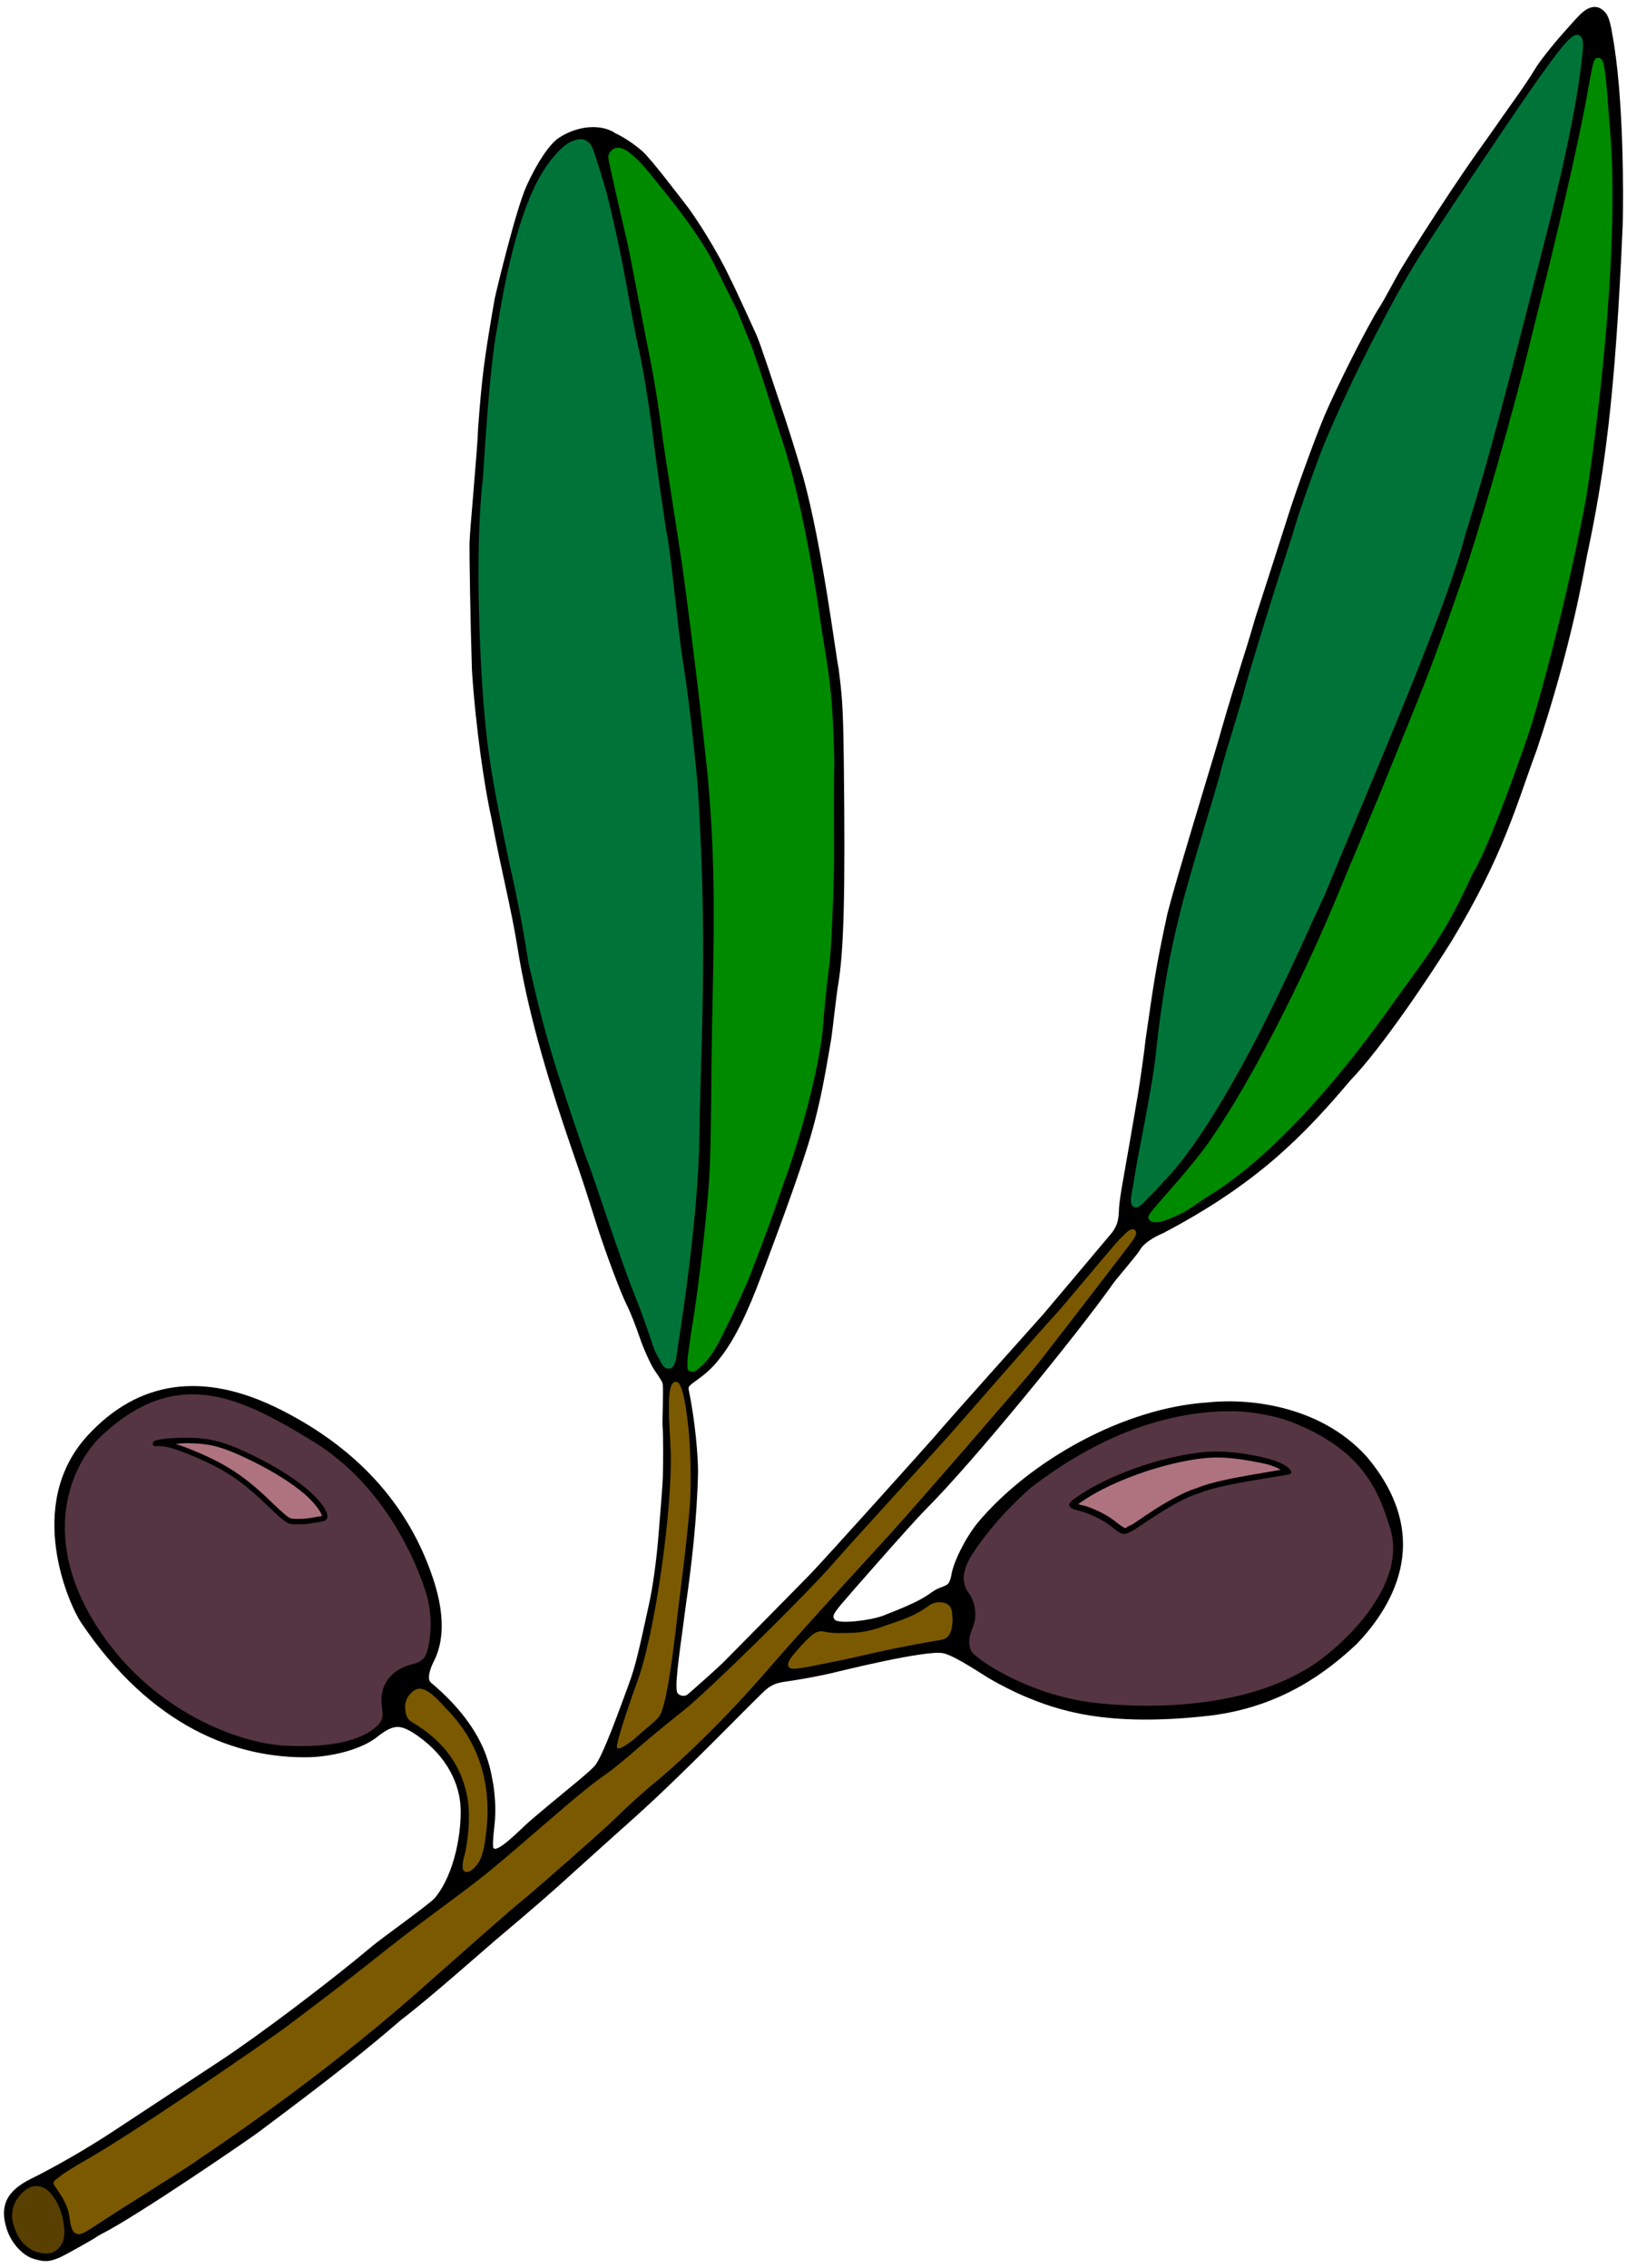
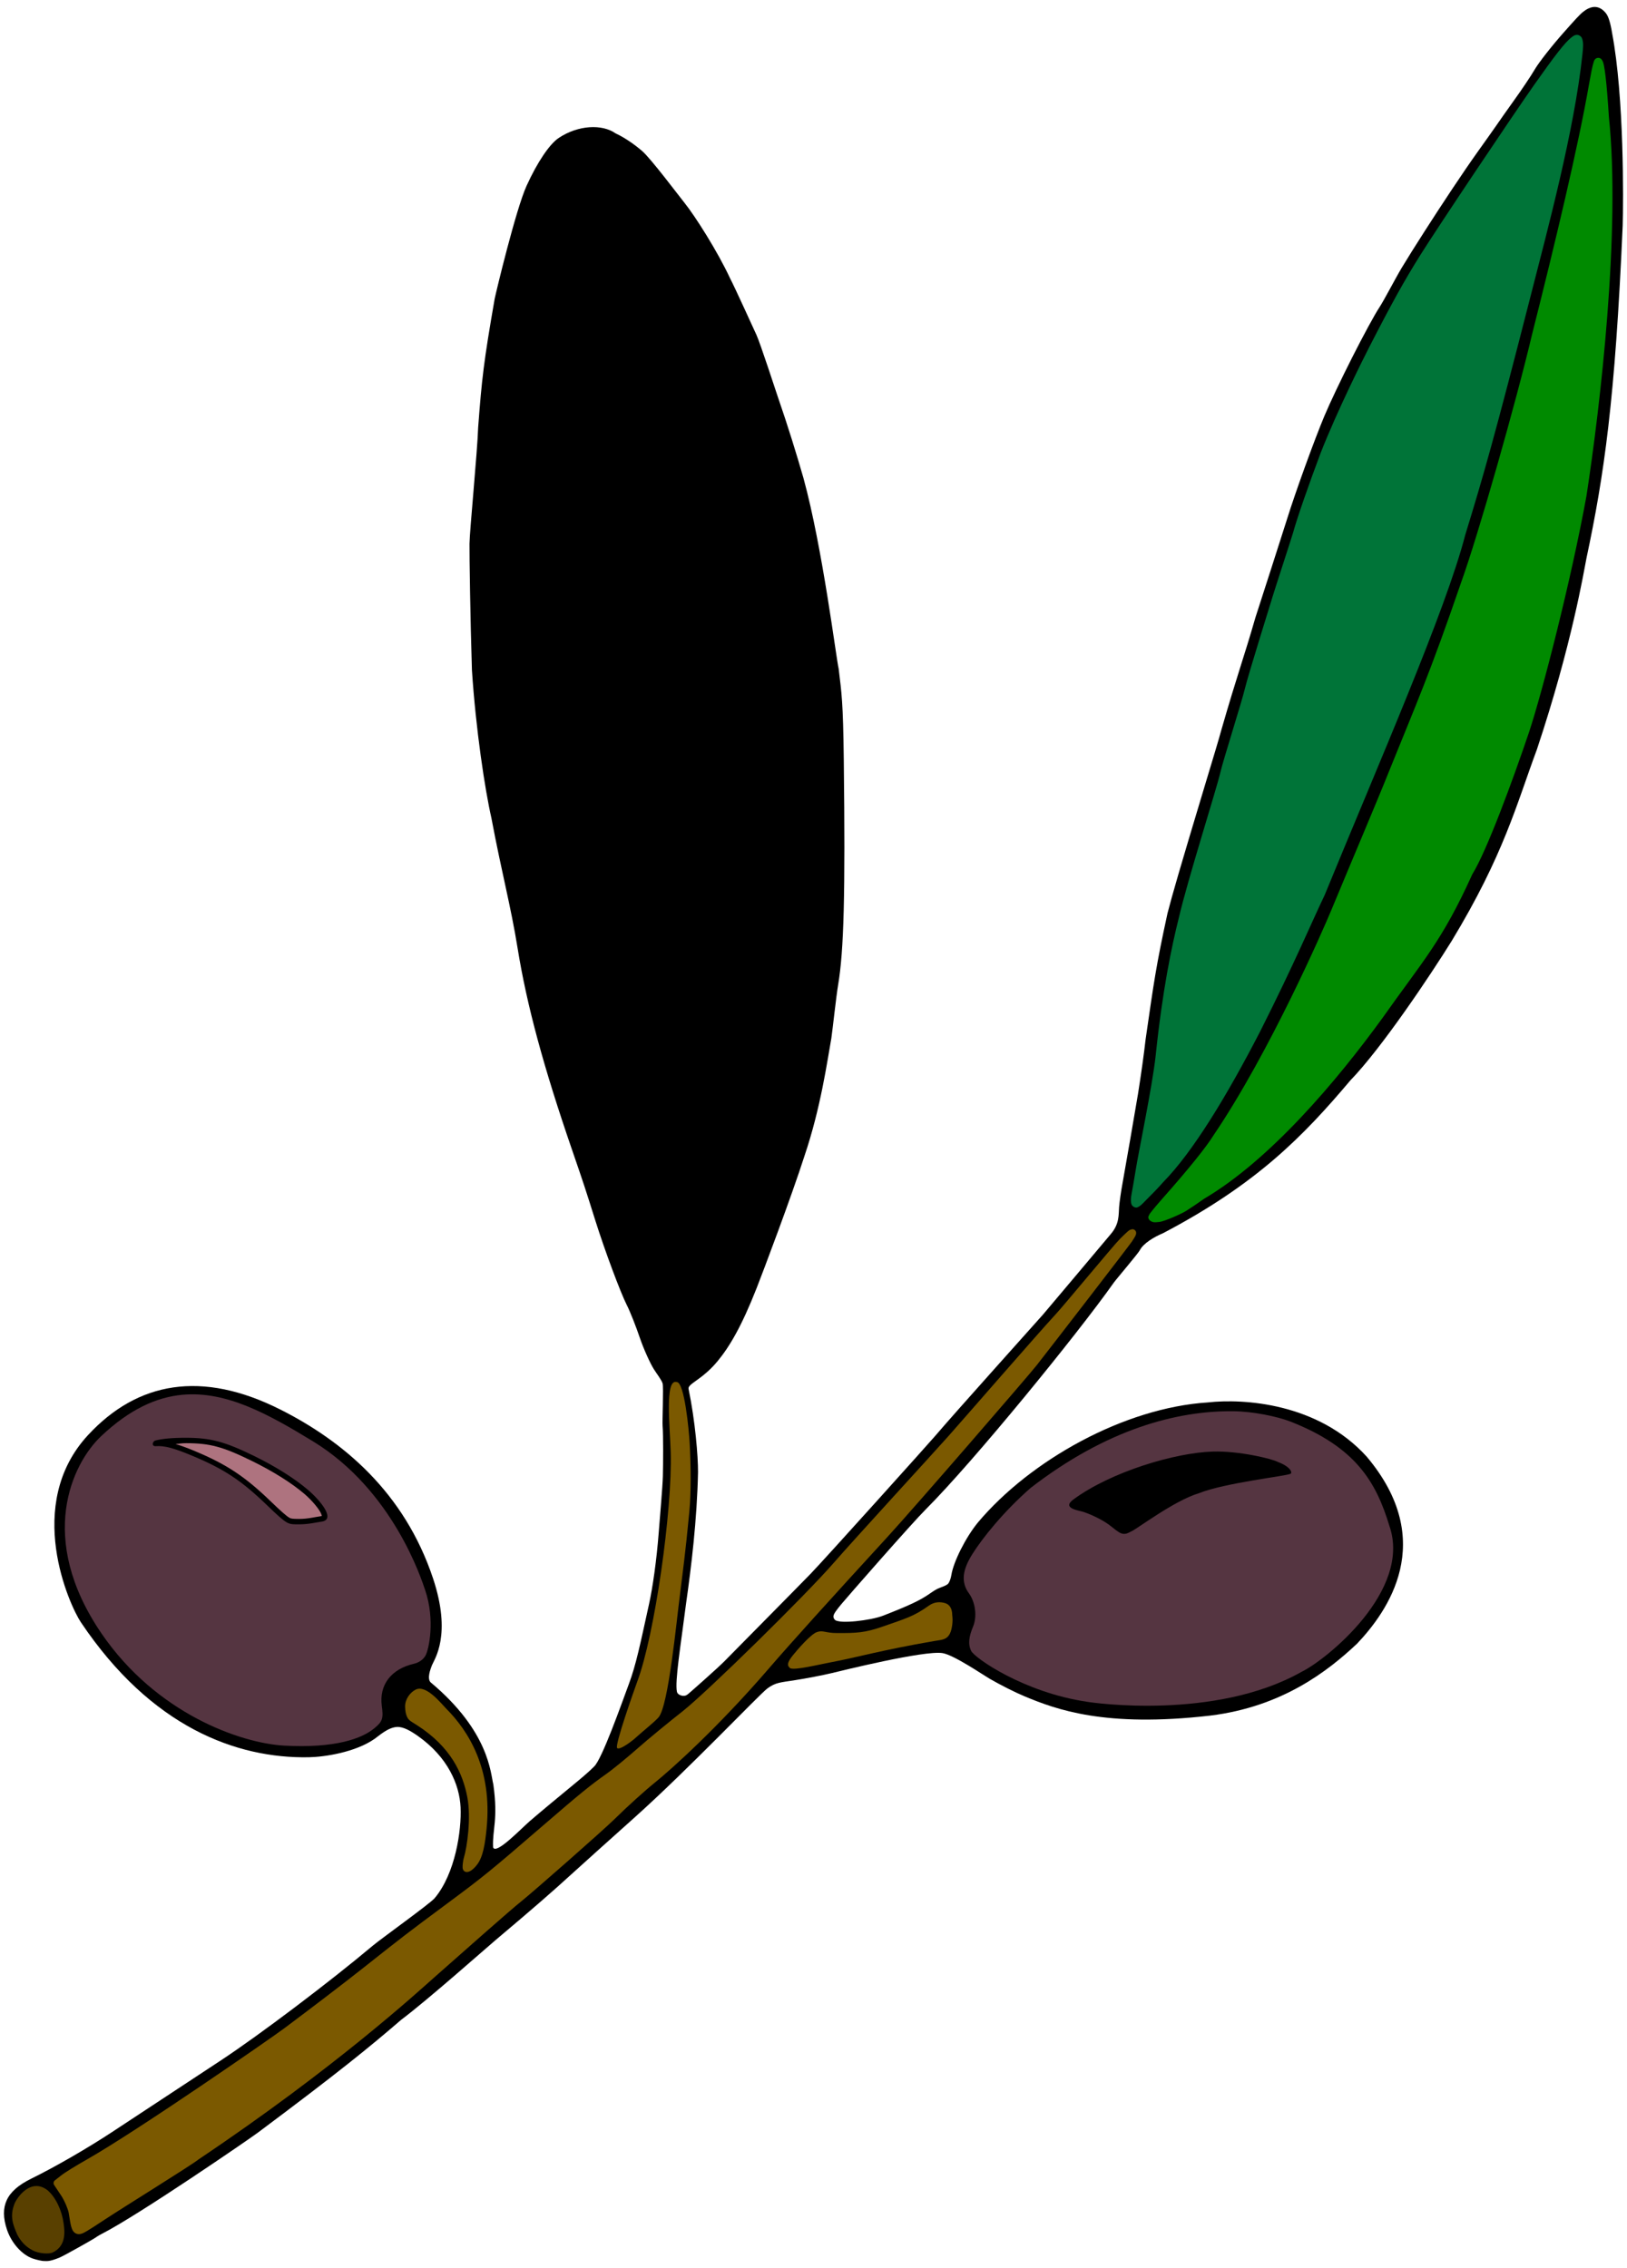
<svg xmlns="http://www.w3.org/2000/svg" xmlns:ns1="http://sodipodi.sourceforge.net/DTD/sodipodi-0.dtd" xmlns:ns2="http://www.inkscape.org/namespaces/inkscape" width="188" height="262" id="svg2" ns1:version="0.32" ns2:version="0.46" ns1:docbase="/datas/Projs/Cliparts Stocker" ns1:docname="olivier_one.svg" ns2:export-filename="/datas/Projs/Cliparts Stocker/olivier_one.png" ns2:export-xdpi="90.000000" ns2:export-ydpi="90.000000" ns2:output_extension="org.inkscape.output.svg.inkscape" version="1.0">
  <defs id="defs3" />
  <ns1:namedview id="base" pagecolor="#ffffff" bordercolor="#666666" borderopacity="1.0" ns2:pageopacity="0.0" ns2:pageshadow="2" ns2:zoom="3.0801527" ns2:cx="57.151177" ns2:cy="131" ns2:document-units="px" ns2:current-layer="svg2" ns2:window-width="1680" ns2:window-height="1003" ns2:window-x="-4" ns2:window-y="-4" showgrid="false" />
  <g id="g2412">
    <path id="path1457" d="M 183.938,0.84 C 183.652,0.904 183.321,1.055 182.97,1.34 C 182.553,1.646 181.932,2.356 180.72,3.715 C 179.367,5.231 177.826,7.2 177.376,7.965 C 176.865,8.833 175.79,10.422 174.97,11.559 C 174.16,12.682 173.201,14.062 172.813,14.621 C 172.418,15.193 171.495,16.482 170.751,17.528 C 169.004,19.981 166.611,23.597 164.595,26.746 C 163.586,28.321 162.669,29.772 161.97,30.934 C 161.27,32.095 159.92,34.705 159.376,35.528 C 158.856,36.313 157.544,38.722 156.251,41.278 C 154.957,43.833 153.656,46.571 153.032,48.059 C 151.902,50.753 149.716,56.753 148.688,60.059 C 148.458,60.799 145.449,70.172 145.063,71.34 C 143.666,76.188 143.065,77.604 141.095,84.434 C 140.9,85.193 140.09,87.858 139.313,90.434 C 136.289,100.468 135.448,103.395 134.907,105.496 C 133.562,111.674 133.336,113.424 132.376,120.059 C 132.185,121.768 131.834,124.248 131.501,126.34 C 131.334,127.386 129.905,135.64 129.72,136.621 C 129.541,137.57 129.357,138.869 129.313,139.434 C 129.242,140.353 129.365,141.373 128.347,142.564 C 127.978,142.996 121,151.307 120.518,151.857 C 119.554,152.956 110.386,163.143 108.037,165.903 C 107.363,166.695 95.257,180.159 93.664,181.804 C 92.071,183.449 85.162,190.419 83.701,191.912 C 82.97,192.659 79.771,195.479 79.595,195.621 C 79.418,195.764 79.29,195.903 78.97,195.903 C 78.69,195.903 78.284,195.732 78.22,195.434 C 77.962,194.234 78.664,190.036 79.282,185.184 C 79.86,181.147 80.544,175.58 80.657,170.059 C 80.665,168.213 80.334,164.172 79.563,160.434 C 79.457,159.84 81.153,159.389 82.938,157.215 C 84.308,155.547 85.684,153.236 87.438,148.778 C 88.142,146.989 91.455,138.223 92.97,133.496 C 94.844,127.94 95.57,122.676 96.063,119.934 C 96.245,118.652 96.613,115.152 96.845,113.778 C 97.514,109.808 97.683,103.343 97.501,87.84 C 97.42,80.955 97.247,80.11 96.907,77.246 C 96.624,76.086 95.057,63.323 92.845,55.246 C 92.073,52.55 91.029,49.173 89.876,45.84 C 89.673,45.254 87.839,39.613 87.407,38.684 C 86.954,37.71 84.874,33.119 84.376,32.184 C 82.929,29.055 80.309,24.945 79.095,23.434 C 78.478,22.667 75.181,18.279 74.188,17.434 C 73.692,17.011 72.519,16.057 71.126,15.403 C 69.572,14.316 66.809,14.438 64.563,15.934 C 63.502,16.64 62.079,18.746 60.845,21.465 C 59.61,24.184 57.32,33.722 57.157,34.528 C 55.892,41.798 55.675,43.743 55.251,49.371 C 55.165,52.121 54.263,61.394 54.251,62.809 C 54.239,64.26 54.344,71.547 54.532,77.403 C 54.973,84.217 56.039,91.245 56.782,94.496 C 57.984,100.894 59.02,104.635 59.813,109.559 C 60.867,116.097 62.807,123.276 66.126,132.903 C 67.437,136.706 67.662,137.4 68.782,140.965 C 69.895,144.506 71.707,149.334 72.407,150.715 C 72.836,151.56 73.494,153.252 73.938,154.559 C 74.366,155.816 75.125,157.493 75.563,158.184 C 75.911,158.732 76.44,159.404 76.563,159.809 C 76.687,160.214 76.518,164.19 76.563,164.715 C 76.65,165.711 76.627,169.195 76.595,170.496 C 76.562,171.798 76.251,175.223 76.126,176.903 C 75.876,180.262 75.402,183.458 75.001,185.278 C 73.952,190.039 73.51,192.264 72.657,194.559 C 71.825,196.799 69.568,203.2 68.657,204.059 C 68.119,204.607 67.337,205.282 66.313,206.121 C 64.678,207.462 62.379,209.372 61.22,210.371 C 60.235,211.22 57.281,214.33 56.976,213.397 C 56.884,211.274 57.576,210.255 57.007,206.147 C 56.673,204.826 56.541,200.027 49.788,194.365 C 49.457,194.088 49.494,193.405 49.913,192.365 C 50.205,191.642 52.217,188.88 50.04,182.34 C 46.721,172.371 39.606,166.468 32.429,162.846 C 23.296,158.236 15.887,159.626 10.19,165.76 C 2.698,173.826 8.054,185.48 9.345,187.403 C 17.475,199.513 27.322,203.156 35.688,202.996 C 37.514,202.962 41.063,202.422 43.282,200.871 C 43.808,200.504 44.837,199.546 45.876,199.496 C 46.613,199.461 47.471,199.962 48.313,200.559 C 51.725,202.976 53.095,206.127 53.22,208.778 C 53.344,211.428 52.617,216.432 50.22,219.278 C 49.683,219.914 44.038,223.953 43.095,224.746 C 38.16,228.896 30.021,235.051 25.501,238.028 C 24.549,238.654 13.622,245.848 12.97,246.278 C 10.212,248.094 6.478,250.267 3.595,251.684 C 2.13,252.404 1.217,253.211 0.782,254.153 C 0.347,255.095 0.343,256.205 0.813,257.59 C 1.347,259.159 2.562,260.478 3.782,260.903 C 4.234,261.06 4.868,261.181 4.97,261.184 C 5.437,261.195 5.664,261.282 6.845,260.809 C 7.435,260.572 10.751,258.676 10.876,258.59 C 11.125,258.419 11.437,258.219 11.751,258.059 C 16.009,255.889 28.781,247.119 29.782,246.371 C 39.068,239.436 42.625,236.544 46.376,233.309 C 49.31,231.121 56.348,224.886 57.22,224.153 C 61.693,220.388 63.956,218.404 65.907,216.621 C 67.101,215.531 70.437,212.54 73.313,209.965 C 79.516,204.414 87.728,195.759 88.657,195.059 C 89.122,194.709 89.532,194.516 90.001,194.403 C 90.47,194.289 90.978,194.229 91.688,194.121 C 93.076,193.911 95.071,193.522 96.095,193.278 C 97.162,193.022 106.814,190.627 108.907,190.965 C 110.223,191.177 113.653,193.521 114.313,193.903 C 115.634,194.665 117.269,195.491 118.407,195.965 C 122.03,197.473 127.669,199.591 139.845,198.184 C 148.221,197.155 153.501,192.983 156.813,189.871 C 160.304,186.185 166.169,178.053 157.921,168.268 C 152.292,162.053 143.653,161.548 139.575,162.006 C 129.908,162.621 119.07,168.663 113.001,175.871 C 111.553,177.637 110.18,180.428 109.938,181.903 C 109.872,182.311 109.759,182.645 109.595,182.903 C 109.43,183.16 108.616,183.392 108.345,183.528 C 108.073,183.663 107.739,183.877 107.438,184.09 C 106.322,184.881 105.021,185.475 102.095,186.621 C 101.276,186.942 100.021,187.164 98.907,187.278 C 98.35,187.334 97.822,187.356 97.407,187.34 C 97.2,187.332 97.039,187.315 96.876,187.278 C 96.713,187.24 96.524,187.236 96.376,186.996 C 96.289,186.855 96.301,186.727 96.313,186.653 C 96.326,186.578 96.353,186.517 96.376,186.465 C 96.422,186.361 96.487,186.268 96.563,186.153 C 96.716,185.922 96.941,185.651 97.22,185.309 C 97.777,184.624 105.358,175.974 106.946,174.387 C 112.524,168.813 124.482,154.139 128.679,148.196 C 128.986,147.76 131.505,144.82 131.717,144.407 C 132.112,143.637 133.365,142.882 134.376,142.465 C 145.238,136.769 150.631,131.207 156.032,124.809 C 159.666,121.065 165.349,112.556 167.751,108.684 C 173.776,98.732 175.232,92.918 177.595,86.559 C 181.636,74.45 183.024,65.947 183.313,64.496 C 185.356,54.899 186.629,46.212 187.501,26.059 C 187.583,23.281 187.681,11.219 186.282,3.84 C 186.084,2.619 185.854,1.891 185.563,1.528 C 185.345,1.255 184.797,0.647 183.938,0.84 z" style="fill:#000000" />
    <path id="path1331" d="M 182.282,4.028 C 182.427,4.041 182.595,4.144 182.688,4.246 C 182.782,4.349 182.812,4.449 182.845,4.559 C 182.974,4.997 182.93,5.519 182.845,6.309 C 181.924,15.025 178.795,26.64 176.938,33.903 C 172.715,50.424 171.372,55.096 169.313,61.778 C 167.068,70.502 159.329,88.127 153.063,103.403 C 151.624,106.393 149.63,111.182 145.626,119.121 C 141.747,126.643 137.827,133.069 134.438,136.528 C 133.741,137.318 133.057,138.004 132.532,138.528 C 132.27,138.789 132.055,139.029 131.876,139.184 C 131.786,139.261 131.7,139.32 131.626,139.371 C 131.589,139.397 131.547,139.411 131.501,139.434 C 131.455,139.457 131.416,139.496 131.282,139.496 C 131.107,139.496 130.902,139.377 130.813,139.246 C 130.724,139.115 130.704,139.001 130.688,138.871 C 130.657,138.612 130.681,138.313 130.751,137.934 C 130.861,137.332 131.085,136.091 131.22,135.215 C 131.515,133.3 133.131,125.609 133.532,121.996 C 134.326,114.363 135.372,109.381 136.22,105.996 C 137.259,101.533 140.57,91.166 141.032,89.153 C 141.331,87.85 143.485,81.075 143.845,79.559 C 144.212,78.012 146.851,69.585 147.063,68.871 C 147.286,68.123 149.284,62.004 149.407,61.559 C 149.895,59.791 151.255,55.901 152.595,52.34 C 154.493,47.488 157.559,41.377 158.22,40.09 C 160.812,35.04 162.271,32.403 164.157,29.403 C 166.185,26.177 174.747,13.384 177.313,9.746 C 178.418,8.181 179.308,6.947 180.001,6.059 C 180.694,5.17 181.185,4.624 181.595,4.309 C 181.799,4.151 181.993,4.002 182.282,4.028 z" style="fill:#007438;fill-opacity:1" />
    <path id="path1329" d="M 184.751,6.684 C 184.92,6.71 185.008,6.802 185.063,6.871 C 185.239,7.093 185.278,7.3 185.345,7.621 C 185.411,7.942 185.469,8.366 185.532,8.903 C 185.658,9.975 185.78,11.482 185.907,13.496 C 187.285,26.642 184.911,46.934 183.313,57.309 C 181.527,67.103 178.22,79.935 176.688,84.559 C 174.804,90.141 171.788,98.324 170.126,100.996 C 166.614,108.76 164.415,110.988 159.751,117.59 C 154.411,124.948 146.751,133.987 139.157,138.465 C 138.468,138.954 137.755,139.433 137.126,139.84 C 136.496,140.247 134.532,141.091 134.001,141.153 C 133.735,141.183 133.496,141.213 133.282,141.184 C 133.175,141.169 133.087,141.126 132.97,141.059 C 132.852,140.992 132.688,140.822 132.688,140.621 C 132.688,140.475 132.735,140.466 132.751,140.434 C 132.767,140.401 132.767,140.364 132.782,140.34 C 132.812,140.292 132.834,140.241 132.876,140.184 C 132.96,140.069 133.079,139.919 133.22,139.746 C 133.502,139.401 133.888,138.945 134.313,138.465 C 137.44,134.939 139.38,132.502 140.22,131.153 C 146.769,121.495 153.021,107.096 153.813,105.184 C 156.089,99.692 159.133,92.542 160.532,89.028 C 163.698,81.191 165.22,77.813 168.813,67.34 C 170.817,61.803 175.215,46.325 177.032,38.621 C 179.714,28.01 182.403,16.731 183.626,9.653 C 183.72,9.127 183.822,8.581 183.907,8.153 C 183.992,7.724 184.068,7.429 184.126,7.246 C 184.177,7.085 184.194,6.959 184.345,6.809 C 184.42,6.733 184.582,6.658 184.751,6.684 z" style="fill:#008a00;fill-opacity:1" />
-     <path id="path1327" d="M 67.251,16.09 C 67.514,16.123 67.753,16.223 67.97,16.403 C 68.2,16.594 68.34,16.833 68.501,17.184 C 68.662,17.535 69.791,21.071 70.22,22.778 C 71.078,26.19 72.008,30.626 72.782,35.121 C 73.043,36.64 73.513,38.982 73.813,40.34 C 74.375,42.879 75.028,46.942 75.595,51.496 C 75.921,54.117 76.954,61.277 77.063,61.715 C 77.415,63.118 78.507,73.945 78.813,75.778 C 79.392,79.238 80.051,84.677 80.563,90.153 C 80.736,92 81.201,100.135 81.251,108.403 C 81.301,116.67 80.895,125 80.813,131.278 C 80.682,141.43 78.351,155.197 78.251,156.09 C 78.183,156.698 78.1,157.157 77.97,157.496 C 77.904,157.666 77.825,157.837 77.688,157.965 C 77.552,158.093 77.293,158.146 77.095,158.09 C 76.697,157.978 76.547,157.7 76.345,157.309 C 76.142,156.917 75.761,156.373 75.532,155.684 C 75.277,154.916 74.22,151.775 73.532,150.09 C 71.642,145.461 68.821,136.536 67.813,133.934 C 67.217,132.395 65.205,126.304 64.657,124.621 C 63.062,119.723 62.096,115.745 61.063,111.215 C 60.54,107.727 59.743,103.596 58.876,99.809 C 57.728,94.336 56.782,89.66 56.282,85.465 C 55.371,77.824 54.858,63.09 55.782,55.465 C 55.868,54.759 56.505,42.358 57.501,37.59 C 58.595,30.708 60.008,25.301 61.751,21.621 C 62.445,20.156 63.259,18.935 64.063,17.996 C 64.867,17.058 65.65,16.418 66.438,16.184 C 66.698,16.107 66.988,16.058 67.251,16.09 z" style="fill:#007438;fill-opacity:1" />
-     <path id="path1325" d="M 71.657,17.09 C 72.183,17.196 72.684,17.557 73.282,18.09 C 73.881,18.623 74.546,19.35 75.251,20.246 C 76.086,21.309 80.549,26.513 82.563,30.59 C 83.556,32.6 84.677,34.886 85.063,35.621 C 85.267,36.008 86.333,38.794 86.532,39.215 C 87.22,40.67 89.874,49.359 90.282,50.559 C 92.219,56.26 93.95,65.472 94.907,72.496 C 96.006,79.019 96.247,81.07 96.407,88.215 C 96.317,89.54 96.379,97.268 96.376,98.778 C 96.369,101.796 96.202,105.442 96.126,107.278 C 96.087,108.207 95.975,110.48 95.72,112.34 C 95.468,114.175 95.203,117.233 95.032,119.246 C 94.361,125.122 91.669,133.799 90.626,136.465 C 89.689,139.264 88.271,143.272 87.001,146.434 C 86.58,147.928 83.694,153.845 83.126,154.934 C 82.536,156.063 81.81,157.098 81.251,157.621 C 80.927,157.924 80.777,158.051 80.47,158.309 C 80.25,158.493 79.838,158.464 79.688,158.403 C 79.539,158.341 79.438,158.189 79.438,158.028 C 79.438,157.767 79.438,157.507 79.438,157.246 C 79.438,156.935 79.527,156.298 79.657,155.371 C 79.787,154.444 79.956,153.288 80.157,152.09 C 80.357,150.899 81.79,140.713 82.032,134.434 C 82.205,129.95 82.168,124.351 82.282,118.434 C 82.477,108.353 82.753,100.408 81.782,89.684 C 80.494,77.421 79.248,68.397 78.938,66.09 C 78.629,63.783 76.851,52.73 76.532,50.309 C 75.93,45.741 75.484,43.168 74.532,38.496 C 74.219,36.959 72.701,28.843 72.407,27.653 C 72.106,26.431 70.281,18.515 70.282,18.184 C 70.283,17.853 70.453,17.576 70.657,17.371 C 70.907,17.121 71.302,17.018 71.657,17.09 z" style="fill:#008a00;fill-opacity:1" />
    <path id="path1323" d="M 130.876,141.996 C 130.953,141.999 131.069,142.033 131.157,142.121 C 131.29,142.255 131.287,142.395 131.282,142.465 C 131.277,142.535 131.264,142.582 131.251,142.621 C 131.224,142.699 131.199,142.762 131.157,142.84 C 131.074,142.997 130.941,143.189 130.782,143.434 C 130.464,143.923 121.654,155.332 119.813,157.684 C 118.851,158.914 105.663,174.148 102.563,177.528 C 95.792,184.91 91.334,189.849 88.778,192.813 C 82.962,199.554 77.596,204.372 75.657,205.934 C 74.504,206.862 72.419,208.75 71.063,210.09 C 69.686,211.451 61.44,218.687 60.22,219.653 C 59.025,220.597 53.6,225.408 50.313,228.309 C 48.294,230.092 38.807,238.813 22.97,249.434 C 22.163,250.102 14.502,254.817 11.72,256.653 C 10.997,257.129 10.483,257.471 10.063,257.715 C 9.644,257.96 9.31,258.154 8.907,258.059 C 8.706,258.011 8.539,257.871 8.438,257.715 C 8.338,257.559 8.27,257.378 8.22,257.184 C 8.118,256.795 8.05,256.295 7.938,255.621 C 7.873,255.225 7.469,254.235 7.063,253.621 L 6.251,252.403 C 6.142,252.228 6.182,251.998 6.345,251.871 L 7.063,251.309 C 7.533,250.935 8.815,250.157 10.032,249.465 C 15.947,246.101 31.311,235.456 32.845,234.309 C 35.912,232.014 39.484,229.298 42.001,227.309 C 46.572,223.695 46.873,223.452 51.657,219.903 C 55.813,216.819 56.4,216.367 63.126,210.559 C 66.943,207.262 68.28,206.177 70.001,204.965 C 70.855,204.364 72.523,202.988 73.72,201.934 C 74.937,200.86 77.258,198.957 78.876,197.684 C 81.697,195.463 93.095,184.279 96.376,180.496 C 98.604,177.928 107.765,167.952 109.532,165.965 C 111.305,163.972 120.081,153.868 121.97,151.84 C 122.914,150.826 128.724,143.792 129.407,143.121 C 129.749,142.786 130.031,142.496 130.251,142.309 C 130.361,142.215 130.44,142.149 130.532,142.09 C 130.578,142.061 130.643,142.053 130.72,142.028 C 130.758,142.015 130.798,141.994 130.876,141.996 z" style="fill:#7b5900;fill-opacity:1" />
    <path id="path1321" d="M 78.188,159.653 C 79.097,159.621 79.613,165.331 79.688,166.653 C 79.84,169.297 79.868,172.363 79.657,174.59 C 79.169,179.755 78.908,181.366 78.575,184.191 C 78.177,187.141 77.258,197.077 76.087,198.397 C 75.579,198.97 74.08,200.156 73.518,200.683 C 73.19,201.008 71.6,202.237 71.313,201.934 C 70.981,201.674 73.338,195.08 73.626,194.278 C 75.662,188.851 77.691,174.474 77.501,167.778 C 77.419,164.912 76.784,159.24 78.188,159.653 z" style="fill:#7b5900;fill-opacity:1" />
    <path id="path1319" d="M 21.095,161.121 C 26.139,160.664 30.978,163.338 36.157,166.496 C 45.427,172.149 48.722,182.495 49.126,183.684 C 50.31,187.167 49.548,190.536 49.18,191.225 C 48.915,191.719 48.4,192.063 47.836,192.193 C 45.174,192.81 43.796,194.649 44.117,197.068 C 44.208,197.75 44.247,198.187 44.117,198.6 C 43.987,199.012 43.691,199.279 43.273,199.631 C 41.829,200.846 38.728,201.975 32.845,201.653 C 27.811,201.376 18.055,197.954 11.72,188.684 C 4.212,177.697 8.325,169.077 11.688,165.903 C 14.966,162.807 18.068,161.396 21.095,161.121 z" style="fill:#553541;fill-opacity:1" />
    <path id="path1317" d="M 142.554,163.023 C 144.73,163.049 147.548,163.612 149.104,164.215 C 156.673,167.187 159.007,171.194 160.548,176.278 C 163.149,183.745 153.284,191.726 150.38,193.137 C 140.381,198.771 126.133,196.687 125.595,196.586 C 118.286,195.502 112.619,191.525 112.22,190.715 C 111.821,189.905 111.975,189.01 112.438,187.903 C 112.926,186.736 112.71,185.071 111.938,184.028 C 111.502,183.438 111.295,182.726 111.376,181.965 C 111.457,181.204 111.806,180.399 112.376,179.496 C 113.516,177.692 115.911,174.669 119.075,171.895 C 127.9,165.074 136.025,162.943 142.554,163.023 z" style="fill:#553541;fill-opacity:1" />
    <path id="path1315" d="M 21.532,166.09 C 19.912,166.086 18.712,166.205 17.97,166.403 C 17.598,166.501 17.483,167.097 18.001,167.059 C 19.018,166.983 20.123,167.295 22.251,168.184 C 25.931,169.721 27.923,171.052 30.876,173.903 C 32.06,175.046 32.673,175.594 33.095,175.84 C 33.516,176.087 33.783,176.091 34.563,176.09 C 35.67,176.089 36.544,175.861 37.157,175.778 C 38.812,175.552 37.095,173.393 35.563,172.09 C 34.032,170.787 31.832,169.394 29.282,168.153 C 25.973,166.542 24.34,166.098 21.532,166.09 z" style="fill:#000000" />
    <path id="path1313" d="M 21.532,166.715 C 24.275,166.723 25.723,167.12 29.001,168.715 C 31.513,169.938 33.683,171.304 35.157,172.559 C 35.881,173.175 36.655,174.042 37.001,174.653 C 37.153,174.921 37.181,175.079 37.188,175.121 C 37.167,175.131 37.154,175.14 37.063,175.153 C 36.378,175.246 35.586,175.464 34.563,175.465 C 34.174,175.465 33.93,175.455 33.782,175.434 C 33.635,175.412 33.57,175.404 33.407,175.309 C 33.105,175.132 32.492,174.603 31.313,173.465 C 28.33,170.585 26.225,169.177 22.501,167.621 C 21.602,167.246 20.918,167.003 20.282,166.809 C 20.747,166.78 20.95,166.713 21.532,166.715 z" style="fill:#ae737f;fill-opacity:1" />
    <path id="path1311" d="M 140.126,167.684 C 135.815,167.814 128.417,169.99 124.032,173.215 C 122.63,174.257 124.676,174.482 125.188,174.653 C 126.292,175.02 127.669,175.723 128.407,176.34 C 128.72,176.602 129.068,176.858 129.345,177.028 C 130.009,177.419 130.478,177 130.782,176.871 C 131.39,176.614 135.693,173.341 138.532,172.496 C 141.551,171.284 148.682,170.509 149.126,170.246 C 149.348,170.115 149.143,169.444 147.626,168.871 C 146.962,168.515 143.178,167.592 140.126,167.684 z" style="fill:#000000" />
-     <path id="path1309" d="M 140.251,168.371 C 141.698,168.328 143.367,168.551 144.751,168.809 C 145.443,168.938 146.055,169.055 146.532,169.184 C 147.009,169.313 147.376,169.479 147.407,169.496 C 147.438,169.509 147.469,169.519 147.501,169.528 C 147.797,169.639 147.799,169.706 147.97,169.809 C 147.867,169.826 147.803,169.821 147.688,169.84 C 146.916,169.968 145.896,170.15 144.782,170.34 C 142.575,170.717 140.078,171.192 138.438,171.84 C 138.422,171.846 138.392,171.834 138.376,171.84 L 138.376,171.871 C 136.827,172.346 135.038,173.353 133.532,174.309 C 132.769,174.793 132.095,175.266 131.563,175.621 C 131.297,175.799 131.079,175.949 130.907,176.059 C 130.735,176.169 130.562,176.229 130.595,176.215 C 130.027,176.455 130.167,176.642 129.813,176.434 C 129.583,176.293 129.229,176.051 128.938,175.809 C 128.073,175.086 126.692,174.393 125.501,173.996 C 125.284,173.924 125.068,173.897 124.845,173.84 C 124.739,173.813 124.688,173.777 124.595,173.746 C 128.807,170.675 136.168,168.495 140.251,168.371 z" style="fill:#ae737f;fill-opacity:1" />
    <path id="path1307" d="M 109.188,185.184 C 109.69,185.324 110.03,185.775 110.032,186.59 C 110.087,186.998 110.074,187.35 110.032,187.684 C 109.806,189.489 109.009,189.387 107.936,189.572 C 101.808,190.628 98.767,191.518 96.157,191.996 C 94.739,192.256 91.686,193.017 91.281,192.689 C 90.875,192.362 91.037,191.939 91.642,191.189 C 92.117,190.6 93.66,188.799 94.385,188.54 C 95.111,188.28 95.325,188.649 96.741,188.649 C 98.936,188.649 99.888,188.643 102.055,187.879 C 104.555,186.999 105.549,186.762 107.345,185.473 C 108.023,184.995 108.687,185.043 109.188,185.184 z" style="fill:#7b5900;fill-opacity:1" />
    <path id="path1305" d="M 51.56,197.38 C 54.091,199.922 56.92,204.296 56.226,211.24 C 56.05,213 55.812,214.518 55.132,215.397 C 54.166,216.644 53.519,216.302 53.458,215.793 C 53.427,215.535 53.513,214.887 53.595,214.621 C 53.977,213.367 54.454,210.013 54.001,207.621 C 53.486,204.9 52.12,201.803 48.146,199.269 C 47.803,199.051 47.4,198.818 47.271,198.676 C 47.206,198.604 46.826,198.258 46.811,197.14 C 46.8,196.28 47.399,195.5 48.031,195.181 C 49.25,194.566 51.004,196.822 51.56,197.38 z" style="fill:#7b5900;fill-opacity:1" />
    <path id="path1303" d="M 4.22,252.528 C 4.616,252.529 5.03,252.667 5.47,252.996 C 6.481,253.848 7.157,255.418 7.345,256.809 C 7.51,257.915 7.617,259.485 6.063,260.215 C 5.672,260.397 4.505,260.347 3.782,259.965 C 2.93,259.515 2.405,258.913 2.001,258.153 C 1.553,257.085 1.048,256.051 1.72,254.465 C 2.075,253.737 3.031,252.524 4.22,252.528 z" style="fill:#594000;fill-opacity:1" />
  </g>
</svg>